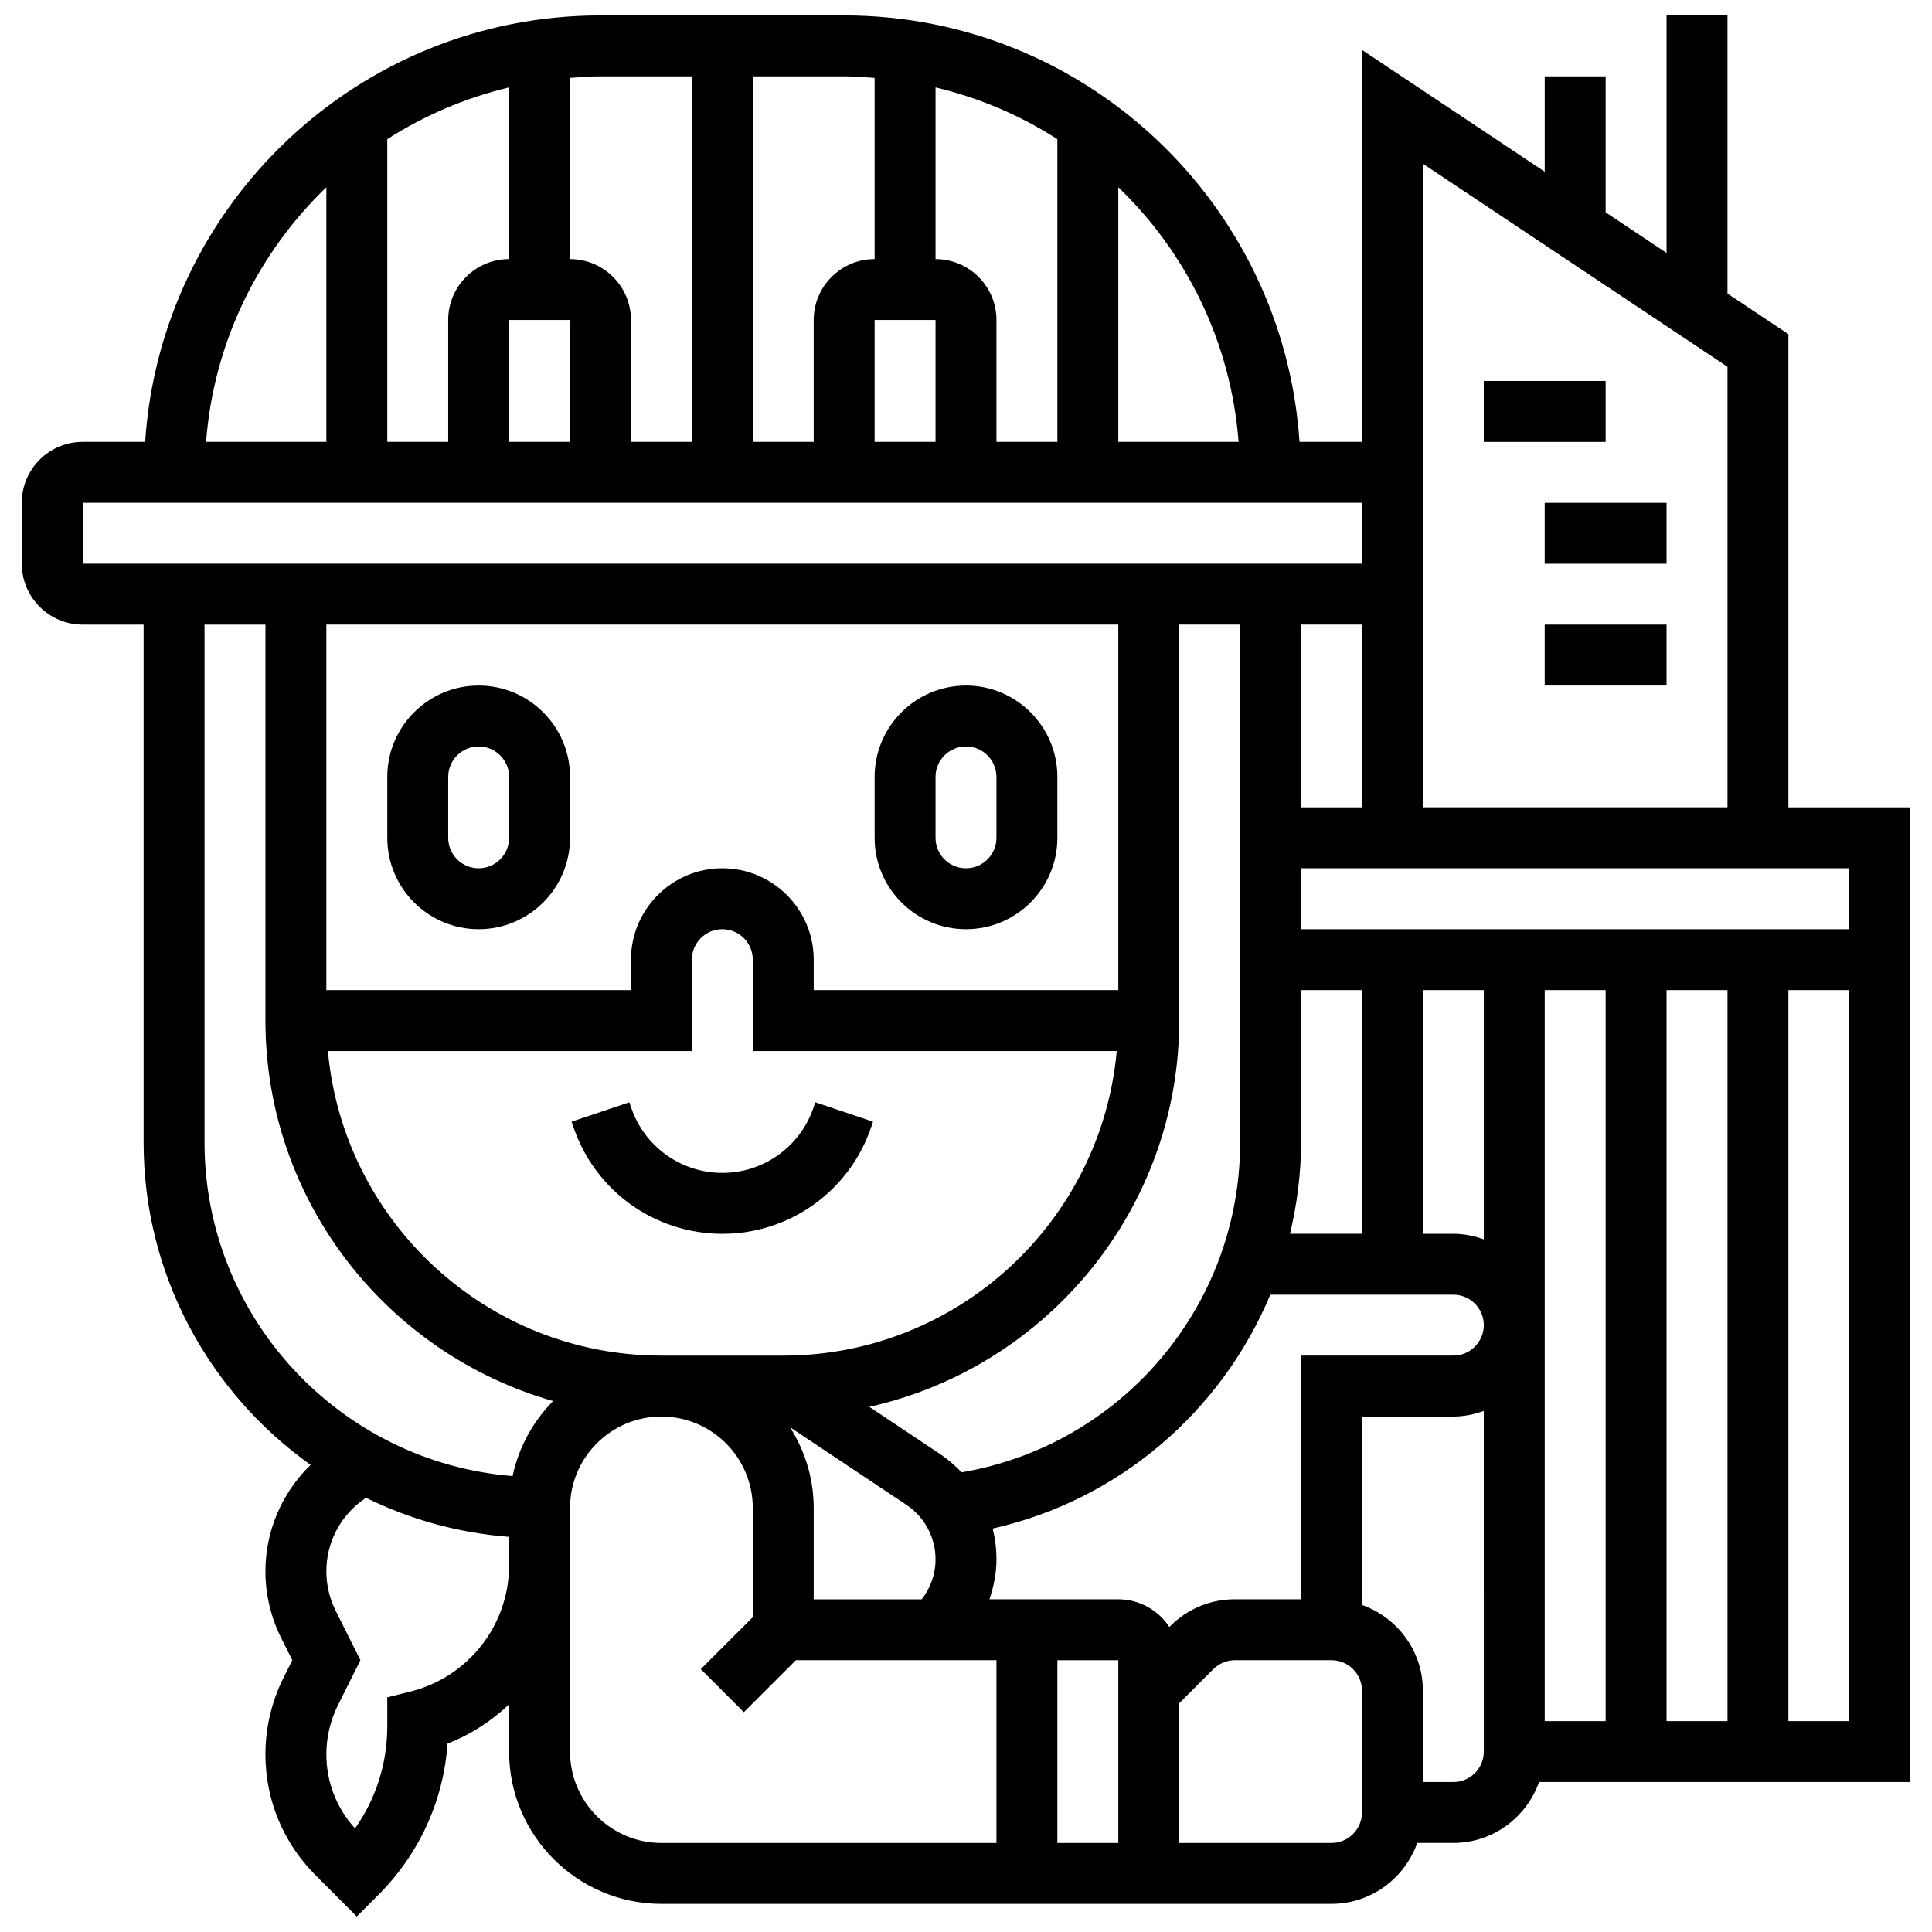
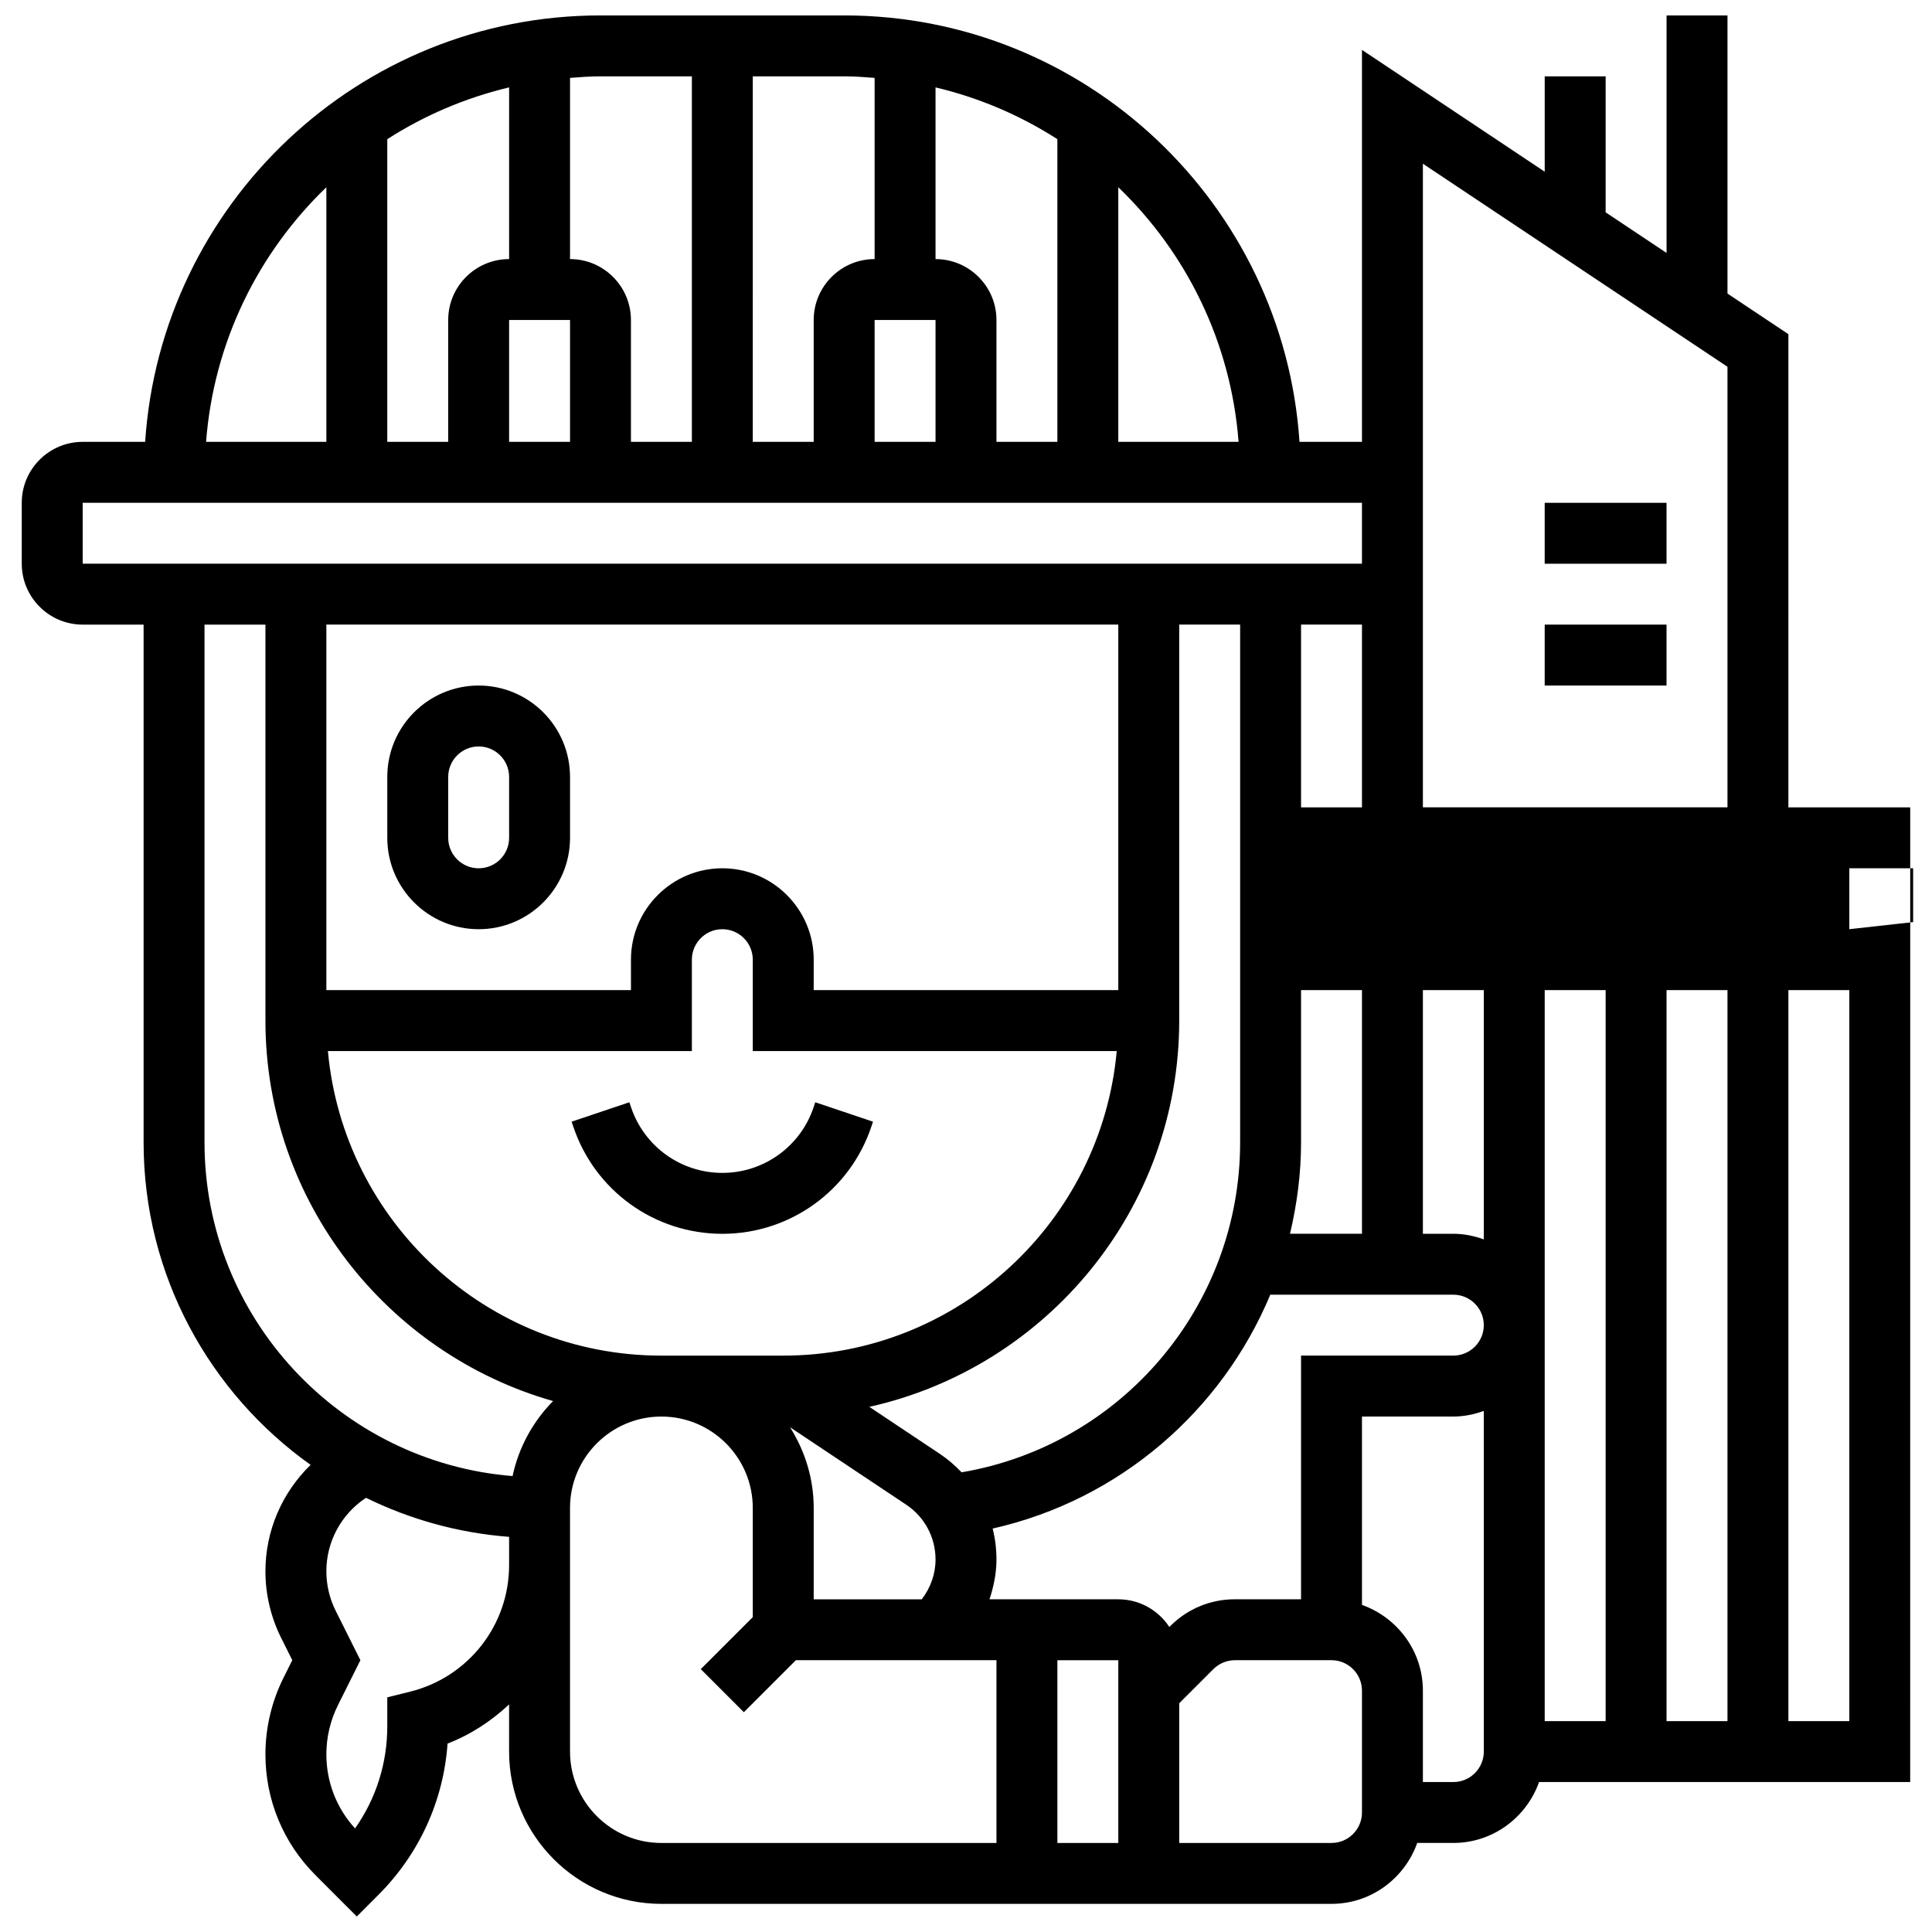
<svg xmlns="http://www.w3.org/2000/svg" width="800px" height="800px" version="1.1" viewBox="144 144 512 512">
  <defs>
    <clipPath id="a">
      <path d="m149 148.09h502v503.81h-502z" />
    </clipPath>
  </defs>
  <path d="m374.94 442.5 0.418-1.242-15.305-5.148-0.414 1.266c-3.488 10.438-13.215 17.453-24.219 17.453s-20.73-7.016-24.215-17.477l-0.418-1.242-15.305 5.148 0.418 1.219c5.676 17.047 21.551 28.496 39.52 28.496s33.848-11.449 39.52-28.473z" />
  <path d="m270.85 390.25c13.352 0 24.215-10.863 24.215-24.215v-16.145c0-13.352-10.863-24.215-24.215-24.215-13.352 0-24.215 10.863-24.215 24.215v16.145c0 13.352 10.863 24.215 24.215 24.215zm-8.07-40.359c0-4.449 3.617-8.07 8.07-8.07 4.457 0 8.07 3.625 8.07 8.07v16.145c0 4.449-3.617 8.07-8.07 8.07-4.457 0-8.07-3.625-8.07-8.07z" />
-   <path d="m400 390.25c13.352 0 24.215-10.863 24.215-24.215v-16.145c0-13.352-10.863-24.215-24.215-24.215s-24.215 10.863-24.215 24.215v16.145c-0.004 13.352 10.863 24.215 24.215 24.215zm-8.074-40.359c0-4.449 3.617-8.07 8.07-8.07 4.457 0 8.07 3.625 8.07 8.07v16.145c0 4.449-3.617 8.07-8.07 8.07-4.457 0-8.07-3.625-8.07-8.07z" />
  <g clip-path="url(#a)">
-     <path d="m650.23 357.96h-32.289l0.004-125.4-16.145-10.762v-73.711h-16.145v62.945l-16.145-10.762v-36.039h-16.145v25.273l-48.43-32.289v103.88h-16.555c-4.184-63.004-56.625-113.01-120.67-113.01h-64.574c-64.043 0-116.49 50.004-120.67 113.01h-16.555c-8.902 0-16.145 7.242-16.145 16.145v16.145c0 8.902 7.242 16.145 16.145 16.145h16.145v137.22c0 35.25 17.523 66.414 44.258 85.457-7.559 7.352-11.973 17.441-11.973 28.211 0 6.102 1.445 12.203 4.172 17.652l2.949 5.898-2.332 4.672c-3.133 6.258-4.789 13.266-4.789 20.266 0 12.102 4.715 23.48 13.277 32.039l10.938 10.949 5.707-5.715c10.855-10.855 17.273-24.957 18.348-40.117 6.184-2.383 11.625-5.996 16.305-10.371v12.496c0 22.254 18.105 40.359 40.359 40.359h177.58c10.508 0 19.391-6.773 22.73-16.145h9.559c10.508 0 19.391-6.773 22.73-16.145h98.348zm-16.141 32.285h-145.3v-16.145h145.29zm-274.45 177.59v-24.215c0-7.871-2.356-15.168-6.273-21.383l30.793 20.527c4.867 3.234 7.766 8.66 7.766 14.504 0 3.883-1.324 7.531-3.656 10.566zm-128.74-145.3h96.453v-24.215c0-4.449 3.617-8.07 8.07-8.07 4.457 0 8.07 3.625 8.07 8.07v24.215h96.453c-4.09 45.188-42.141 80.719-88.379 80.719h-32.289c-46.234 0-84.285-35.531-88.379-80.719zm209.46-113.01v96.863h-80.719v-8.07c0-13.352-10.863-24.215-24.215-24.215-13.352 0-24.215 10.863-24.215 24.215v8.07h-80.723v-96.863zm-41.523 224.66c-1.711-1.801-3.602-3.445-5.715-4.859l-18.742-12.496c46.914-10.453 82.125-52.348 82.125-102.37v-104.94h16.145v137.22c-0.004 43.438-31.457 80.246-73.812 87.438zm106.1-224.66v48.43h-16.145v-48.43zm-16.145 137.22v-40.359h16.145v64.574h-19.074c1.848-7.805 2.93-15.883 2.93-24.215zm32.289-40.359h16.145v66.062c-2.535-0.906-5.231-1.484-8.074-1.484h-8.07zm32.285 0h16.145v193.73h-16.145zm32.289 0h16.145v193.73h-16.145zm-64.574-219 80.719 53.816v116.75h-80.719zm-48.844 73.707h-31.875v-67.473c18.031 17.344 29.848 41.035 31.875 67.473zm-80.309-32.289v32.289h-16.145v-32.289zm0-16.145v-45.5c11.633 2.762 22.504 7.434 32.289 13.723v80.211h-16.145v-32.289c0-8.902-7.242-16.145-16.145-16.145zm-16.145-48.02v48.02c-8.902 0-16.145 7.242-16.145 16.145v32.289h-16.145l0.004-96.863h24.215c2.727 0 5.398 0.199 8.07 0.41zm-48.43-0.41v96.863h-16.145v-32.289c0-8.902-7.242-16.145-16.145-16.145v-48.02c2.672-0.211 5.344-0.41 8.074-0.41zm-64.574 64.574v32.289h-16.145v-80.211c9.781-6.281 20.656-10.953 32.289-13.723l-0.004 45.5c-8.902 0-16.141 7.242-16.141 16.145zm16.141 0h16.145v32.289h-16.145zm-48.43-35.184v67.473h-31.875c2.023-26.438 13.844-50.129 31.875-67.473zm-64.574 83.617h339.02v16.145l-339.02-0.004zm32.285 169.51v-137.22h16.145v104.93c0 47.898 32.297 88.316 76.23 100.84-5.305 5.375-9.105 12.223-10.734 19.875-45.621-3.664-81.641-41.887-81.641-88.43zm54.551 145.54-6.117 1.523v7.684c0 9.816-2.988 19.18-8.539 27.051-4.918-5.383-7.606-12.301-7.606-19.637 0-4.504 1.066-9.008 3.082-13.043l5.941-11.895-6.562-13.125c-1.613-3.219-2.461-6.828-2.461-10.426 0-7.812 3.883-15.07 10.387-19.406l0.121-0.082c11.617 5.699 24.395 9.316 37.922 10.348v7.492c0 15.879-10.758 29.656-26.168 33.516zm42.312 15.902v-64.574c0-13.352 10.863-24.215 24.215-24.215 13.352 0 24.215 10.863 24.215 24.215v28.945l-13.777 13.777 11.414 11.414 13.781-13.781h53.16v48.43l-88.793 0.004c-13.348 0-24.215-10.867-24.215-24.215zm145.3 24.215h-16.145v-48.43h16.145zm13.527-57.23c-2.891-4.422-7.871-7.344-13.527-7.344h-34.137c1.121-3.383 1.848-6.902 1.848-10.566 0-2.793-0.348-5.547-1.008-8.184 33.637-7.578 60.711-31.172 73.574-61.969l48.512-0.004c4.457 0 8.07 3.625 8.07 8.07 0 4.449-3.617 8.07-8.07 8.07h-40.359v64.574h-17.531c-6.465 0-12.551 2.519-17.121 7.094zm51.047 49.156c0 4.449-3.617 8.07-8.07 8.07h-40.359v-37.02l9.047-9.047c1.508-1.5 3.582-2.363 5.707-2.363h25.605c4.457 0 8.07 3.625 8.07 8.07zm24.215-8.07h-8.07v-24.215c0-10.508-6.773-19.391-16.145-22.73v-49.918h24.215c2.84 0 5.539-0.582 8.07-1.484l0.004 90.277c0 4.445-3.617 8.07-8.074 8.07zm88.793-16.145v-193.73h16.145v193.73z" />
+     <path d="m650.23 357.96h-32.289l0.004-125.4-16.145-10.762v-73.711h-16.145v62.945l-16.145-10.762v-36.039h-16.145v25.273l-48.43-32.289v103.88h-16.555c-4.184-63.004-56.625-113.01-120.67-113.01h-64.574c-64.043 0-116.49 50.004-120.67 113.01h-16.555c-8.902 0-16.145 7.242-16.145 16.145v16.145c0 8.902 7.242 16.145 16.145 16.145h16.145v137.22c0 35.25 17.523 66.414 44.258 85.457-7.559 7.352-11.973 17.441-11.973 28.211 0 6.102 1.445 12.203 4.172 17.652l2.949 5.898-2.332 4.672c-3.133 6.258-4.789 13.266-4.789 20.266 0 12.102 4.715 23.48 13.277 32.039l10.938 10.949 5.707-5.715c10.855-10.855 17.273-24.957 18.348-40.117 6.184-2.383 11.625-5.996 16.305-10.371v12.496c0 22.254 18.105 40.359 40.359 40.359h177.58c10.508 0 19.391-6.773 22.73-16.145h9.559c10.508 0 19.391-6.773 22.73-16.145h98.348zm-16.141 32.285v-16.145h145.29zm-274.45 177.59v-24.215c0-7.871-2.356-15.168-6.273-21.383l30.793 20.527c4.867 3.234 7.766 8.66 7.766 14.504 0 3.883-1.324 7.531-3.656 10.566zm-128.74-145.3h96.453v-24.215c0-4.449 3.617-8.07 8.07-8.07 4.457 0 8.07 3.625 8.07 8.07v24.215h96.453c-4.09 45.188-42.141 80.719-88.379 80.719h-32.289c-46.234 0-84.285-35.531-88.379-80.719zm209.46-113.01v96.863h-80.719v-8.07c0-13.352-10.863-24.215-24.215-24.215-13.352 0-24.215 10.863-24.215 24.215v8.07h-80.723v-96.863zm-41.523 224.66c-1.711-1.801-3.602-3.445-5.715-4.859l-18.742-12.496c46.914-10.453 82.125-52.348 82.125-102.37v-104.94h16.145v137.22c-0.004 43.438-31.457 80.246-73.812 87.438zm106.1-224.66v48.43h-16.145v-48.43zm-16.145 137.22v-40.359h16.145v64.574h-19.074c1.848-7.805 2.93-15.883 2.93-24.215zm32.289-40.359h16.145v66.062c-2.535-0.906-5.231-1.484-8.074-1.484h-8.07zm32.285 0h16.145v193.73h-16.145zm32.289 0h16.145v193.73h-16.145zm-64.574-219 80.719 53.816v116.75h-80.719zm-48.844 73.707h-31.875v-67.473c18.031 17.344 29.848 41.035 31.875 67.473zm-80.309-32.289v32.289h-16.145v-32.289zm0-16.145v-45.5c11.633 2.762 22.504 7.434 32.289 13.723v80.211h-16.145v-32.289c0-8.902-7.242-16.145-16.145-16.145zm-16.145-48.02v48.02c-8.902 0-16.145 7.242-16.145 16.145v32.289h-16.145l0.004-96.863h24.215c2.727 0 5.398 0.199 8.07 0.41zm-48.43-0.41v96.863h-16.145v-32.289c0-8.902-7.242-16.145-16.145-16.145v-48.02c2.672-0.211 5.344-0.41 8.074-0.41zm-64.574 64.574v32.289h-16.145v-80.211c9.781-6.281 20.656-10.953 32.289-13.723l-0.004 45.5c-8.902 0-16.141 7.242-16.141 16.145zm16.141 0h16.145v32.289h-16.145zm-48.43-35.184v67.473h-31.875c2.023-26.438 13.844-50.129 31.875-67.473zm-64.574 83.617h339.02v16.145l-339.02-0.004zm32.285 169.51v-137.22h16.145v104.93c0 47.898 32.297 88.316 76.23 100.84-5.305 5.375-9.105 12.223-10.734 19.875-45.621-3.664-81.641-41.887-81.641-88.43zm54.551 145.54-6.117 1.523v7.684c0 9.816-2.988 19.18-8.539 27.051-4.918-5.383-7.606-12.301-7.606-19.637 0-4.504 1.066-9.008 3.082-13.043l5.941-11.895-6.562-13.125c-1.613-3.219-2.461-6.828-2.461-10.426 0-7.812 3.883-15.07 10.387-19.406l0.121-0.082c11.617 5.699 24.395 9.316 37.922 10.348v7.492c0 15.879-10.758 29.656-26.168 33.516zm42.312 15.902v-64.574c0-13.352 10.863-24.215 24.215-24.215 13.352 0 24.215 10.863 24.215 24.215v28.945l-13.777 13.777 11.414 11.414 13.781-13.781h53.16v48.43l-88.793 0.004c-13.348 0-24.215-10.867-24.215-24.215zm145.3 24.215h-16.145v-48.43h16.145zm13.527-57.23c-2.891-4.422-7.871-7.344-13.527-7.344h-34.137c1.121-3.383 1.848-6.902 1.848-10.566 0-2.793-0.348-5.547-1.008-8.184 33.637-7.578 60.711-31.172 73.574-61.969l48.512-0.004c4.457 0 8.07 3.625 8.07 8.07 0 4.449-3.617 8.07-8.07 8.07h-40.359v64.574h-17.531c-6.465 0-12.551 2.519-17.121 7.094zm51.047 49.156c0 4.449-3.617 8.07-8.07 8.07h-40.359v-37.02l9.047-9.047c1.508-1.5 3.582-2.363 5.707-2.363h25.605c4.457 0 8.07 3.625 8.07 8.07zm24.215-8.07h-8.07v-24.215c0-10.508-6.773-19.391-16.145-22.73v-49.918h24.215c2.84 0 5.539-0.582 8.07-1.484l0.004 90.277c0 4.445-3.617 8.07-8.074 8.07zm88.793-16.145v-193.73h16.145v193.73z" />
  </g>
-   <path d="m537.22 244.96h32.289v16.145h-32.289z" />
  <path d="m553.36 277.25h32.289v16.145h-32.289z" />
  <path d="m553.36 309.53h32.289v16.145h-32.289z" />
</svg>